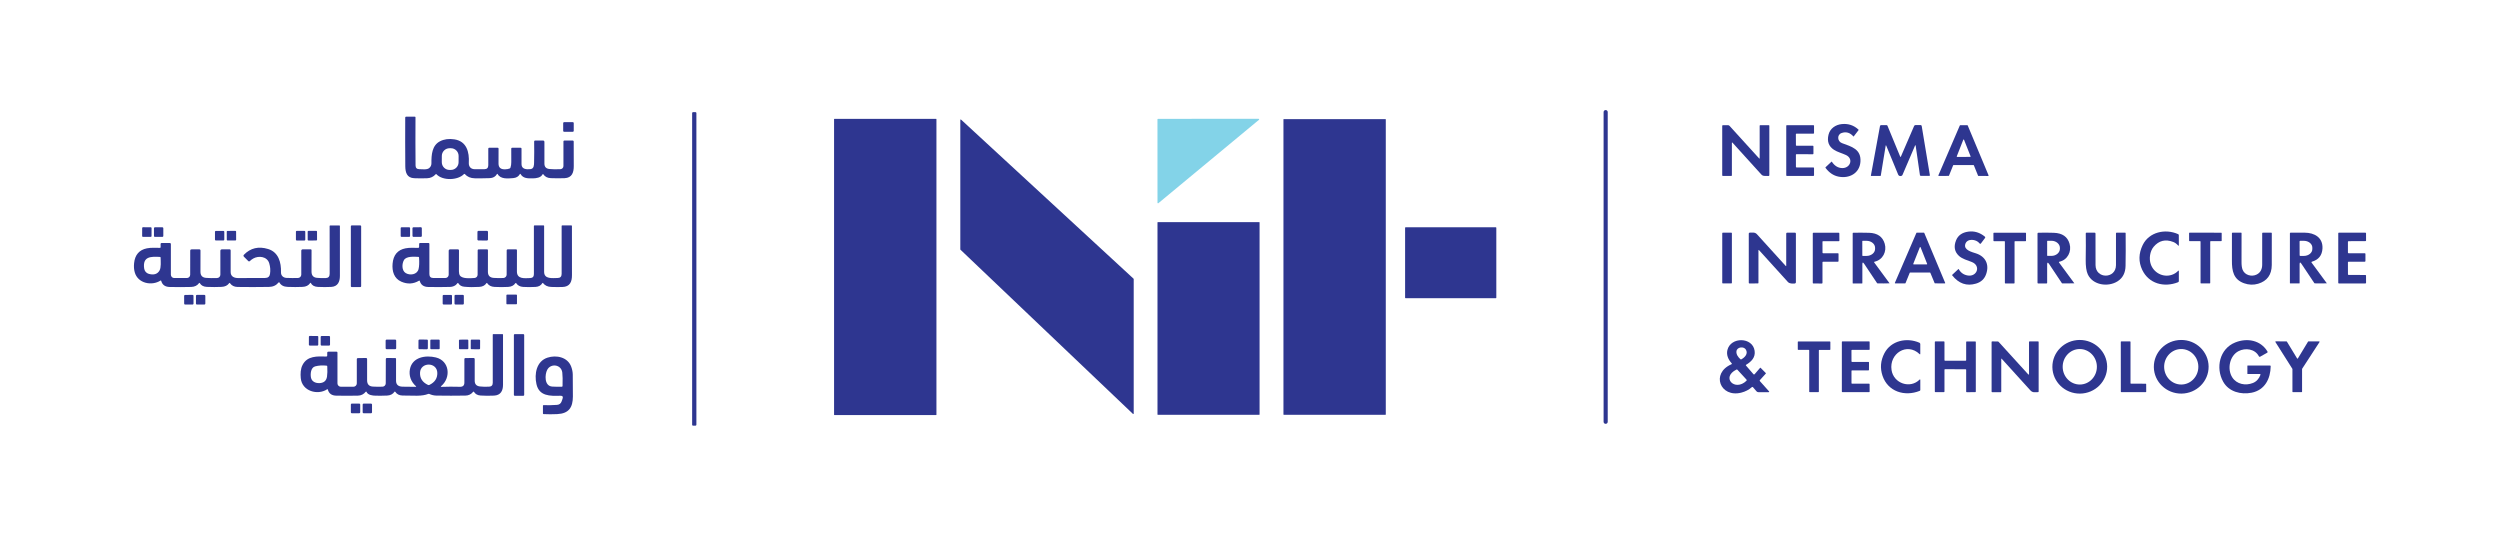
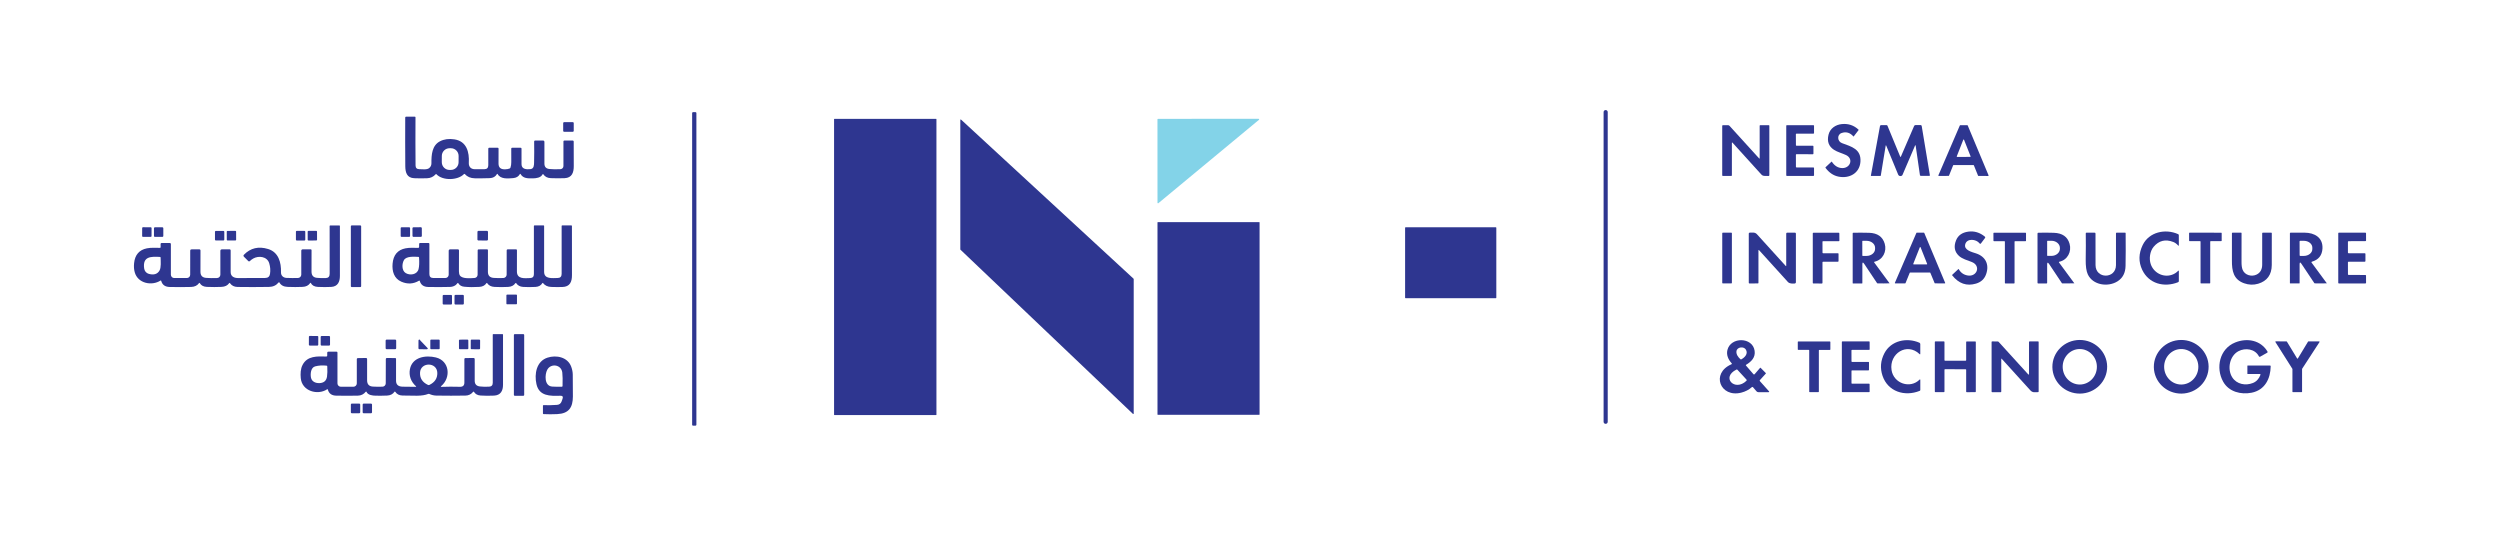
<svg xmlns="http://www.w3.org/2000/svg" version="1.1" id="Layer_1" x="0px" y="0px" viewBox="0 0 793.7 170.08" style="enable-background:new 0 0 793.7 170.08;" xml:space="preserve">
  <style type="text/css">
	.st0{fill:#2E3690;}
	.st1{fill:#83D3E8;}
</style>
  <g>
    <path class="st0" d="M510.42,133.92c0,0.36-0.29,0.64-0.64,0.64h-0.03c-0.36,0-0.64-0.29-0.64-0.64V35.58   c0-0.36,0.29-0.64,0.64-0.64h0.03c0.36,0,0.64,0.29,0.64,0.64V133.92L510.42,133.92z" />
    <path class="st0" d="M221.08,134.88c0,0.14-0.12,0.26-0.26,0.26H220c-0.14,0-0.26-0.12-0.26-0.26V35.87c0-0.14,0.12-0.26,0.26-0.26   h0.83c0.14,0,0.26,0.12,0.26,0.26V134.88L221.08,134.88z" />
    <path class="st0" d="M138.32,55.32c-0.72,0.81-1.63,1.23-2.72,1.27c-1.37,0.05-2.73,0.05-4.09-0.01c-2.35-0.1-2.82-1.84-2.84-3.82   c-0.04-5.07-0.05-10.22-0.02-15.44c0-0.18,0.09-0.27,0.26-0.27h2.8c0.13,0,0.2,0.07,0.2,0.2c-0.03,5.62-0.03,10.72,0.02,15.28   c0.01,0.78,0.4,1.17,1.17,1.18c0.91,0.01,2.42,0.25,3.15-0.34c0.49-0.4,0.72-0.91,0.72-1.53c-0.03-2.66,0.17-5.68,2.73-6.99   c1.3-0.67,2.81-0.87,4.53-0.61c3.95,0.59,4.8,4.06,4.61,7.44c-0.07,1.2,0.62,2.02,1.85,2.04c1.09,0.02,2.12,0.02,3.09,0   c0.83-0.01,1.24-0.43,1.24-1.26l0-5.26c0-0.19,0.1-0.29,0.28-0.29l2.71,0c0.18,0,0.27,0.09,0.27,0.27c0,1.55,0,3.13-0.01,4.75   c0,1.25,0.68,1.86,2.04,1.83c0.59-0.01,1.08-0.1,1.48-0.26c0.13-0.05,0.23-0.15,0.27-0.28c0.18-0.54,0.27-1.13,0.26-1.76   c-0.02-1.54-0.02-2.97-0.01-4.28c0-0.18,0.1-0.27,0.28-0.27l2.69,0c0.19,0,0.29,0.1,0.29,0.29c-0.01,1.67-0.01,3.32,0,4.94   c0.01,1.64,1.65,1.69,2.86,1.55c1.11-0.12,1.11-1.3,1.13-2.14c0.05-2.21,0.06-4.4,0.02-6.55c0-0.26,0.12-0.39,0.38-0.39l2.41,0   c0.31,0,0.47,0.16,0.47,0.48c0,2.32,0,4.6,0,6.84c0,1.05,0.53,1.63,1.61,1.73c0.99,0.1,2.15,0.12,3.49,0.05   c0.53-0.03,0.94-0.46,0.94-0.99l0-7.77c0-0.22,0.11-0.33,0.33-0.33l2.55-0.01c0.26,0,0.38,0.13,0.38,0.38   c-0.02,2.34-0.01,4.9,0.02,7.69c0.02,2.04-0.54,3.8-2.93,3.89c-1.46,0.05-2.91,0.05-4.36-0.01c-1.05-0.04-1.83-0.44-2.35-1.19   c-0.11-0.16-0.2-0.15-0.29,0.02c-0.55,1.05-1.99,1.22-3.06,1.24c-1.62,0.02-3.07,0.04-3.88-1.34c-0.08-0.15-0.17-0.15-0.25,0   c-0.43,0.76-1.13,1.18-2.12,1.26c-1.65,0.13-4.01,0.41-4.94-1.31c-0.04-0.08-0.15-0.08-0.19,0c-0.48,0.84-1.24,1.28-2.29,1.32   c-1.52,0.05-3.11,0.07-4.76,0.05c-1.33-0.02-2.38-0.47-3.16-1.34c-0.09-0.1-0.19-0.1-0.28,0c-1.93,2.02-6.77,2.17-8.74,0.05   C138.49,55.22,138.41,55.22,138.32,55.32 M145.6,49.52c0-1.36-1.09-2.46-2.45-2.46l-0.42,0c-1.35,0-2.46,1.09-2.46,2.45l-0.01,1.98   c0,1.36,1.09,2.46,2.45,2.46l0.42,0c1.35,0,2.46-1.09,2.46-2.45L145.6,49.52L145.6,49.52z" />
    <path class="st0" d="M297.3,131.65c0,0.07-0.06,0.13-0.13,0.13h-32.24c-0.07,0-0.13-0.06-0.13-0.13V37.86   c0-0.07,0.06-0.13,0.13-0.13h32.24c0.07,0,0.13,0.06,0.13,0.13V131.65L297.3,131.65z" />
    <path class="st1" d="M367.48,64.36l-0.01-26.45c0-0.1,0.08-0.18,0.18-0.18l31.93-0.01c0.16,0,0.24,0.21,0.12,0.31L367.77,64.5   C367.65,64.59,367.48,64.51,367.48,64.36L367.48,64.36z" />
-     <path class="st0" d="M439.96,131.58c0,0.06-0.05,0.1-0.1,0.1h-32.29c-0.06,0-0.1-0.05-0.1-0.1V37.92c0-0.06,0.05-0.1,0.1-0.1h32.29   c0.06,0,0.1,0.05,0.1,0.1V131.58L439.96,131.58z" />
    <path class="st0" d="M359.69,131.41l-54.77-52.14c-0.03-0.02-0.04-0.06-0.04-0.1l0-41.1c0-0.12,0.14-0.18,0.23-0.1l54.78,50.52   c0.03,0.02,0.04,0.06,0.04,0.1v42.72C359.91,131.43,359.77,131.5,359.69,131.41L359.69,131.41z" />
    <path class="st0" d="M182.15,41.55c0,0.16-0.13,0.3-0.3,0.29l-2.76,0c-0.16,0-0.3-0.13-0.29-0.3l0-2.47c0-0.16,0.13-0.3,0.3-0.29   l2.76,0c0.16,0,0.3,0.13,0.29,0.3L182.15,41.55L182.15,41.55z" />
    <path class="st0" d="M584.67,42.23c-1.52,0.53-1.38,2.66,0.12,3.21c3.02,1.12,6.17,1.88,5.86,5.96c-0.29,3.67-3.61,5.37-6.99,4.67   c-1.6-0.33-2.97-1.26-4.1-2.79c-0.04-0.06-0.03-0.14,0.02-0.19l1.89-1.77c0.03-0.03,0.07-0.03,0.09,0.01   c0.88,1.34,2,2.02,3.35,2.03c2.54,0.02,3.61-2.97,1.15-4.14c-1.25-0.59-2.68-0.92-3.84-1.68c-1.65-1.09-2.22-2.68-1.7-4.78   c0.48-1.97,2.23-3.18,4.23-3.37c2.05-0.2,3.82,0.39,5.29,1.77c0.04,0.04,0.05,0.1,0.02,0.14l-1.55,2.02   c-0.03,0.03-0.06,0.04-0.09,0C587.34,42.1,586.1,41.73,584.67,42.23L584.67,42.23z" />
    <path class="st0" d="M549.84,45.38v10.28c0,0.13-0.07,0.19-0.19,0.19l-2.68,0c-0.13,0-0.2-0.07-0.2-0.2V39.98   c0-0.16,0.08-0.24,0.24-0.24l1.59,0c0.19,0,0.35,0.07,0.48,0.21l9.39,10.33c0.13,0.14,0.19,0.12,0.19-0.07V39.93   c0-0.13,0.07-0.19,0.19-0.19l2.68,0c0.13,0,0.2,0.06,0.2,0.19v15.7c0,0.13-0.11,0.24-0.25,0.24c-0.47-0.02-0.93-0.03-1.38-0.03   c-0.64-0.01-0.95-0.49-1.36-0.94c-3.09-3.42-5.99-6.62-8.7-9.6C549.91,45.15,549.84,45.18,549.84,45.38L549.84,45.38z" />
    <path class="st0" d="M570.16,49.13l0.01,3.84c0,0.1,0.08,0.19,0.19,0.19l5.37,0c0.1,0,0.19,0.08,0.19,0.19l0,2.31   c0,0.1-0.08,0.19-0.19,0.19h-8.44c-0.1,0-0.19-0.08-0.19-0.19l0-15.73c0-0.1,0.08-0.19,0.19-0.19l8.44,0c0.1,0,0.19,0.08,0.19,0.19   l0,2.31c0,0.1-0.08,0.19-0.19,0.19h-5.39c-0.1,0-0.19,0.08-0.19,0.19l0.02,3.46c0,0.1,0.08,0.19,0.19,0.19l5.18,0   c0.1,0,0.19,0.08,0.19,0.19v2.32c0,0.1-0.08,0.19-0.19,0.19l-5.19-0.01C570.24,48.94,570.16,49.03,570.16,49.13L570.16,49.13z" />
    <path class="st0" d="M598.65,46.35l-1.54,9.41c-0.01,0.06-0.04,0.09-0.1,0.09l-2.96,0c-0.07,0-0.1-0.03-0.08-0.1l2.89-15.72   c0.03-0.2,0.15-0.3,0.35-0.3l1.73,0c0.15,0,0.25,0.07,0.3,0.2l4.02,9.76c0.08,0.2,0.16,0.2,0.25,0l4.19-9.7   c0.07-0.17,0.24-0.28,0.42-0.28l1.59,0c0.23,0,0.37,0.12,0.4,0.34l2.59,15.59c0.02,0.1-0.06,0.19-0.16,0.19l-2.73,0   c-0.13,0-0.25-0.1-0.27-0.23l-1.35-9.33c-0.04-0.26-0.11-0.27-0.21-0.03L604,55.54c-0.06,0.14-0.18,0.25-0.33,0.3   c-0.44,0.15-0.86,0.02-1.04-0.41c-1.23-3-2.49-6.03-3.75-9.1C598.77,46.06,598.69,46.07,598.65,46.35L598.65,46.35z" />
    <path class="st0" d="M618.64,55.84l-3.11,0.02c-0.1,0-0.18-0.11-0.13-0.2l6.81-15.83c0.02-0.05,0.08-0.09,0.13-0.09l2.24,0   c0.06,0,0.11,0.03,0.13,0.09l6.62,15.84c0.04,0.1-0.03,0.2-0.13,0.2l-3.08-0.02c-0.06,0-0.11-0.03-0.13-0.09l-1.32-3.26   c-0.02-0.06-0.08-0.09-0.14-0.09l-6.31,0c-0.06,0-0.12,0.03-0.14,0.09l-1.31,3.26C618.76,55.81,618.7,55.84,618.64,55.84    M621.23,49.64c-0.03,0.09,0.03,0.18,0.12,0.18l4.15-0.01c0.09,0,0.16-0.1,0.12-0.18l-2.08-5.26c-0.04-0.11-0.2-0.11-0.24,0   L621.23,49.64L621.23,49.64z" />
    <path class="st0" d="M399.89,131.57c0,0.07-0.05,0.12-0.12,0.12H367.6c-0.07,0-0.12-0.05-0.12-0.12V70.64   c0-0.07,0.05-0.12,0.12-0.12h32.17c0.07,0,0.12,0.05,0.12,0.12V131.57L399.89,131.57z" />
    <path class="st0" d="M98.48,89.85c-0.51,0.77-1.32,1.19-2.42,1.23c-1.5,0.07-3.09,0.07-4.77,0c-1.23-0.05-2.09-0.51-2.57-1.38   c-0.08-0.14-0.17-0.15-0.28-0.02c-0.75,0.92-1.76,1.39-3.04,1.41c-3.54,0.06-6.88,0.06-10.02,0.01c-1.03-0.02-1.82-0.42-2.37-1.2   c-0.08-0.13-0.17-0.13-0.26,0c-0.51,0.73-1.31,1.13-2.4,1.18c-1.52,0.07-3.08,0.07-4.7,0c-1.05-0.05-1.79-0.45-2.22-1.19   c-0.07-0.13-0.15-0.13-0.24-0.01c-0.56,0.78-1.39,1.19-2.51,1.22c-2.22,0.06-4.49,0.07-6.81,0.01c-1.45-0.03-2.35-0.68-2.69-1.94   c-0.03-0.13-0.11-0.16-0.23-0.09c-2.78,1.77-7.18,0.91-8.17-2.62c-0.25-0.87-0.32-1.84-0.21-2.91c0.27-2.65,1.63-4.22,4.07-4.71   c1.33-0.27,2.78-0.14,4.14-0.15c0.14,0,0.21-0.07,0.21-0.21v-1c0-0.22,0.12-0.33,0.33-0.33l2.55,0c0.25,0,0.38,0.13,0.38,0.38v9.68   c0,0.58,0.47,1.06,1.05,1.06l4.03,0c0.58,0,1.05-0.47,1.05-1.04l0.01-7.61c0-0.3,0.15-0.45,0.44-0.45l2.42-0.01   c0.26,0,0.4,0.13,0.4,0.4c-0.01,2.33-0.02,4.58-0.01,6.73c0,1.19,0.59,1.83,1.77,1.93c1,0.08,2.17,0.1,3.52,0.05   c0.58-0.02,1.03-0.49,1.03-1.07l0-7.58c0-0.25,0.2-0.45,0.44-0.45l2.43-0.02c0.26,0,0.4,0.13,0.4,0.4c-0.01,2.07-0.01,4.36,0,6.85   c0.01,1.45,1.2,1.89,2.43,1.88c3.08-0.01,5.92-0.02,8.5-0.03c0.91,0,1.43-0.43,1.56-1.27c0.18-1.15,0.09-2.28-0.25-3.41   c-0.67-2.19-3.38-2.45-5.06-1.5c-0.38,0.21-0.74,0.48-1.07,0.8c-0.18,0.17-0.35,0.17-0.53,0l-1.35-1.35   c-0.22-0.22-0.22-0.44,0-0.66c2.08-2.13,4.64-2.73,7.67-1.8c3.29,1.01,4.17,4.23,4.08,7.4c-0.03,1.05,0.72,1.72,1.74,1.77   c1.19,0.05,2.41,0.06,3.65,0.03c0.58-0.02,1.05-0.49,1.05-1.08l0-7.58c0-0.25,0.2-0.44,0.44-0.44l2.5-0.01   c0.21,0,0.32,0.11,0.32,0.32c0,2.19,0,4.44-0.01,6.75c0,1.22,0.57,1.88,1.72,1.99c0.8,0.07,1.73,0.1,2.79,0.07   c0.84-0.02,1.25-0.47,1.25-1.36c0-5.11,0-10.16-0.01-15.16c0-0.1,0.08-0.18,0.18-0.18h2.9c0.12,0,0.18,0.06,0.18,0.18   c0,5.23,0,10.52,0,15.85c0,1.82-0.66,3.37-2.75,3.48c-1.34,0.07-2.75,0.07-4.23,0c-1.1-0.05-1.84-0.46-2.25-1.23   C98.65,89.72,98.57,89.71,98.48,89.85 M50.63,85.91c0.57-0.97,0.38-2.93,0.36-4.13c0-0.13-0.07-0.21-0.2-0.21   c-2.87-0.16-5.54-0.2-5.03,3.62c0.12,0.86,0.66,1.53,1.49,1.76C48.84,87.38,49.97,87.03,50.63,85.91L50.63,85.91z" />
    <path class="st0" d="M114.66,90.88c0,0.14-0.11,0.25-0.25,0.25h-2.77c-0.14,0-0.25-0.11-0.25-0.25V71.82   c0-0.14,0.11-0.25,0.25-0.25h2.77c0.14,0,0.25,0.11,0.25,0.25V90.88L114.66,90.88z" />
    <path class="st0" d="M133.06,78.41l0.01-0.99c0-0.16,0.13-0.28,0.28-0.28h2.68c0.19,0,0.29,0.1,0.29,0.28v9.59   c0,0.83,0.41,1.25,1.25,1.25h3.83c0.58,0,1.05-0.47,1.05-1.05l0-7.6c0-0.25,0.2-0.45,0.45-0.45l2.41-0.01   c0.28,0,0.42,0.14,0.41,0.42c-0.02,2.24-0.03,4.41-0.02,6.53c0,0.61,0.11,1.06,0.31,1.36c0.79,1.15,3.47,0.86,4.65,0.79   c0.54-0.03,0.97-0.48,0.97-1.03l0.02-7.72c0-0.22,0.11-0.33,0.33-0.33l2.62-0.01c0.21,0,0.31,0.1,0.31,0.31   c0,2.28,0,4.56-0.01,6.83c0,1.21,0.63,1.85,1.88,1.93c1.04,0.07,2.04,0.08,3.03,0.03c0.58-0.03,1.04-0.5,1.04-1.08l0.01-7.64   c0-0.26,0.13-0.38,0.38-0.38l2.57,0c0.2,0,0.31,0.1,0.31,0.31c0.02,2.18,0.01,4.41-0.01,6.7c-0.02,2.53,2.49,2.16,4.19,2.11   c0.8-0.03,1.2-0.44,1.2-1.24V71.76c0-0.11,0.08-0.2,0.19-0.2l2.88,0c0.12,0,0.18,0.06,0.18,0.19c0,5.1,0,9.96,0,14.55   c0,2.4,2.65,1.97,4.26,1.96c0.86,0,1.3-0.44,1.3-1.3c0-5.34,0-10.41,0-15.22c0-0.1,0.08-0.18,0.18-0.18l2.89,0   c0.13,0,0.2,0.07,0.2,0.2c-0.02,5.21-0.02,10.41,0.01,15.59c0.01,2.1-0.63,3.71-3.07,3.77c-1.16,0.03-2.33,0.02-3.51-0.02   c-1.12-0.04-1.99-0.44-2.6-1.22c-0.08-0.11-0.16-0.1-0.23,0.02c-0.44,0.73-1.15,1.13-2.14,1.19c-1.4,0.08-2.73,0.08-3.98,0   c-0.97-0.07-1.7-0.46-2.17-1.18c-0.07-0.1-0.21-0.1-0.27,0c-0.48,0.73-1.25,1.12-2.3,1.18c-1.45,0.08-2.9,0.08-4.33,0   c-1.05-0.06-1.82-0.45-2.3-1.17c-0.09-0.14-0.18-0.14-0.27,0c-0.47,0.71-1.21,1.1-2.21,1.16c-1.68,0.11-3.28,0.1-4.82-0.05   c-0.86-0.08-1.48-0.44-1.87-1.1c-0.08-0.13-0.17-0.14-0.28-0.03c-0.17,0.16-0.33,0.42-0.51,0.56c-0.53,0.4-1.14,0.61-1.84,0.63   c-2.22,0.06-4.54,0.07-6.94,0.02c-1.44-0.03-2.33-0.67-2.68-1.91c-0.03-0.13-0.12-0.16-0.23-0.09c-1.79,1.07-3.67,1.17-5.62,0.32   c-2.33-1.01-2.98-3.32-2.78-5.7c0.23-2.76,1.6-4.39,4.09-4.89c1.3-0.26,2.73-0.15,4.07-0.14   C132.96,78.68,133.06,78.59,133.06,78.41 M132.88,85.45c0.22-0.86,0.27-2.09,0.16-3.69c-0.01-0.13-0.08-0.2-0.21-0.21   c-1.37-0.06-3.82-0.26-4.57,1c-0.66,1.1-0.8,3.34,0.55,4.15C130.19,87.53,132.43,87.19,132.88,85.45L132.88,85.45z" />
    <path class="st0" d="M48.11,74.97c0,0.13-0.11,0.24-0.24,0.24l-2.5-0.01c-0.13,0-0.24-0.11-0.24-0.24l0.01-2.58   c0-0.13,0.11-0.24,0.24-0.24l2.5,0.01c0.13,0,0.24,0.11,0.24,0.24L48.11,74.97L48.11,74.97z" />
    <path class="st0" d="M51.85,74.9c0,0.17-0.14,0.31-0.31,0.31l-2.35,0c-0.17,0-0.31-0.14-0.31-0.31l0-2.43   c0-0.17,0.14-0.31,0.31-0.31l2.35,0c0.17,0,0.31,0.14,0.31,0.31L51.85,74.9L51.85,74.9z" />
    <path class="st0" d="M130.19,74.95c0,0.15-0.12,0.26-0.26,0.26h-2.46c-0.15,0-0.26-0.12-0.26-0.26v-2.54   c0-0.15,0.12-0.26,0.26-0.26h2.46c0.15,0,0.26,0.12,0.26,0.26V74.95L130.19,74.95z" />
    <path class="st0" d="M133.93,74.89c0,0.17-0.13,0.3-0.3,0.3l-2.37,0.01c-0.17,0-0.3-0.13-0.3-0.3l-0.01-2.45   c0-0.17,0.13-0.3,0.3-0.3l2.37-0.01c0.17,0,0.3,0.13,0.3,0.3L133.93,74.89L133.93,74.89z" />
    <path class="st0" d="M475.05,94.51c0,0.09-0.08,0.17-0.17,0.17h-28.62c-0.09,0-0.17-0.08-0.17-0.17V72.32   c0-0.09,0.08-0.17,0.17-0.17h28.62c0.09,0,0.17,0.08,0.17,0.17V94.51L475.05,94.51z" />
    <path class="st0" d="M71.21,76.09c0,0.14-0.12,0.26-0.26,0.26l-2.44,0c-0.14,0-0.26-0.12-0.26-0.26l0-2.52   c0-0.14,0.12-0.26,0.26-0.26l2.44,0c0.14,0,0.26,0.12,0.26,0.26L71.21,76.09L71.21,76.09z" />
    <path class="st0" d="M74.97,76.12c0,0.12-0.1,0.22-0.22,0.22l-2.53,0.01c-0.12,0-0.22-0.1-0.22-0.22l-0.01-2.6   c0-0.12,0.1-0.22,0.22-0.22l2.53-0.01c0.12,0,0.22,0.1,0.22,0.22L74.97,76.12L74.97,76.12z" />
    <path class="st0" d="M96.92,76.11c0,0.14-0.11,0.25-0.25,0.25l-2.47,0c-0.14,0-0.25-0.11-0.25-0.25l0-2.56   c0-0.14,0.11-0.25,0.25-0.25l2.47,0c0.14,0,0.25,0.11,0.25,0.25L96.92,76.11L96.92,76.11z" />
    <path class="st0" d="M100.66,76.11c0,0.13-0.11,0.24-0.24,0.24l-2.49,0.01c-0.13,0-0.24-0.11-0.24-0.24l-0.01-2.58   c0-0.13,0.11-0.24,0.24-0.24l2.49-0.01c0.13,0,0.24,0.11,0.24,0.24L100.66,76.11L100.66,76.11z" />
    <path class="st0" d="M154.92,76.03c0,0.18-0.15,0.33-0.34,0.33l-2.68-0.01c-0.18,0-0.33-0.15-0.33-0.34l0.01-2.39   c0-0.18,0.15-0.33,0.34-0.33l2.68,0.01c0.18,0,0.33,0.15,0.33,0.34L154.92,76.03L154.92,76.03z" />
    <path class="st0" d="M628.45,77.25c-1.02-1.35-3.99-1.7-4.53,0.31c-0.49,1.85,2.14,2.46,3.44,2.89c2.96,0.97,4.28,3.46,3.21,6.55   c-0.53,1.55-1.61,2.56-3.23,3.04c-2.96,0.88-5.48,0-7.57-2.64c-0.04-0.05-0.03-0.1,0.01-0.14l1.95-1.83   c0.05-0.05,0.09-0.04,0.13,0.02c0.62,1.12,1.56,1.79,2.83,2.01c2.98,0.52,4.33-3.12,1.27-4.3c-1.33-0.51-3.01-0.97-4.03-1.92   c-1.4-1.3-1.71-2.93-0.93-4.91c0.63-1.59,1.92-2.52,3.89-2.79c1.91-0.26,3.67,0.27,5.27,1.59c0.15,0.13,0.17,0.26,0.05,0.42   l-1.27,1.69C628.78,77.47,628.62,77.47,628.45,77.25L628.45,77.25z" />
    <path class="st0" d="M689.97,76.82c-2.49-0.96-4.56-0.45-6.23,1.53c-1.19,1.42-1.51,3.77-0.92,5.51c0.91,2.69,3.88,4.35,6.73,3.38   c0.81-0.28,1.47-0.71,1.97-1.28c0.08-0.09,0.22-0.03,0.22,0.08l0,3.19c0,0.19-0.09,0.31-0.26,0.38c-4.42,1.74-9.29,0.47-11.38-3.96   c-1.19-2.53-1.14-5.15,0.16-7.85c2.01-4.16,7.21-5.29,11.26-3.46c0.13,0.06,0.21,0.18,0.21,0.32l0.01,3.14   c0,0.26-0.08,0.29-0.26,0.1C691.02,77.39,690.51,77.03,689.97,76.82L689.97,76.82z" />
    <path class="st0" d="M549.84,89.8c0,0.1-0.08,0.18-0.18,0.18h-2.7c-0.1,0-0.18-0.08-0.18-0.18V74.05c0-0.1,0.08-0.18,0.18-0.18h2.7   c0.1,0,0.18,0.08,0.18,0.18V89.8L549.84,89.8z" />
    <path class="st0" d="M567.09,84.35V74.16c0-0.19,0.1-0.29,0.29-0.29h2.49c0.2,0,0.29,0.1,0.29,0.29l0,15.44   c0,0.22-0.17,0.4-0.39,0.41c-0.73,0.04-1.62,0.09-2.16-0.5c-3.13-3.44-6.17-6.8-9.13-10.07c-0.14-0.16-0.21-0.13-0.21,0.08v10.27   c0,0.13-0.07,0.19-0.19,0.19l-2.68,0.01c-0.11,0-0.2-0.09-0.2-0.2V74.16c0-0.2,0.1-0.3,0.3-0.3c0.81,0,1.65-0.2,2.28,0.49   c3.21,3.52,6.25,6.88,9.13,10.06C567.03,84.56,567.09,84.54,567.09,84.35L567.09,84.35z" />
    <path class="st0" d="M578.6,76.75l0.01,3.46c0,0.1,0.08,0.19,0.19,0.19l4.71,0c0.1,0,0.19,0.08,0.19,0.19v2.31   c0,0.1-0.08,0.19-0.19,0.19l-4.72,0c-0.1,0-0.19,0.08-0.19,0.19l0,6.54c0,0.1-0.08,0.19-0.19,0.19l-2.7-0.01   c-0.1,0-0.19-0.08-0.19-0.19l0-15.73c0-0.1,0.08-0.19,0.19-0.19l8.05,0c0.1,0,0.19,0.08,0.19,0.19l0.02,2.31   c0,0.1-0.08,0.19-0.19,0.19l-5,0C578.68,76.56,578.6,76.64,578.6,76.75L578.6,76.75z" />
    <path class="st0" d="M595.06,83.38c1.55,2.12,3.16,4.3,4.82,6.54c0.01,0.01,0,0.03-0.01,0.03c-1.27,0.04-2.54,0.05-3.79,0.02   c-0.06,0-0.12-0.03-0.15-0.08l-4.09-6.13c-0.39-0.58-0.58-0.52-0.58,0.18l0,5.95c0,0.05-0.05,0.1-0.1,0.1l-2.87,0   c-0.05,0-0.1-0.04-0.1-0.1v-15.8c0-0.13,0.07-0.2,0.2-0.2c1.65-0.03,3.32-0.03,5.02,0.02c2.64,0.08,4.29,1.23,4.95,3.46   c0.73,2.47-0.59,5.11-3.18,5.71C594.97,83.12,594.94,83.22,595.06,83.38 M591.24,76.59l0.01,4.52c0,0.08,0.07,0.14,0.14,0.14   l1.19,0c1.5,0,2.72-1,2.72-2.22v-0.37c0-1.22-1.22-2.21-2.73-2.21l-1.19,0C591.3,76.45,591.24,76.51,591.24,76.59L591.24,76.59z" />
    <path class="st0" d="M612.73,86.53h-6.32c-0.05,0-0.09,0.03-0.11,0.07l-1.34,3.3c-0.02,0.04-0.06,0.07-0.11,0.07l-3.16,0   c-0.08,0-0.14-0.09-0.11-0.16l6.84-15.87c0.02-0.05,0.06-0.07,0.11-0.07l2.27,0c0.05,0,0.09,0.03,0.11,0.07l6.65,15.88   c0.03,0.08-0.03,0.16-0.11,0.16l-3.13-0.02c-0.05,0-0.09-0.03-0.11-0.07l-1.37-3.3C612.82,86.56,612.78,86.53,612.73,86.53    M607.42,83.77c-0.03,0.08,0.03,0.17,0.12,0.17h4.17c0.09,0,0.15-0.09,0.12-0.17l-2.09-5.28c-0.04-0.1-0.19-0.1-0.23,0   L607.42,83.77L607.42,83.77z" />
    <path class="st0" d="M639.58,76.73l0,13.1c0,0.09-0.07,0.16-0.16,0.16l-2.75,0c-0.09,0-0.16-0.07-0.16-0.16l0-13.1   c0-0.09-0.07-0.16-0.16-0.16l-3.31,0c-0.09,0-0.16-0.07-0.16-0.16l-0.01-2.36c0-0.09,0.07-0.16,0.16-0.16h10.03   c0.09,0,0.16,0.07,0.16,0.16l0,2.36c0,0.09-0.07,0.16-0.16,0.16l-3.32,0.01C639.65,76.57,639.58,76.64,639.58,76.73L639.58,76.73z" />
    <path class="st0" d="M653.72,83.37c1.61,2.19,3.22,4.38,4.84,6.57c0.01,0.01,0,0.02-0.01,0.02c-1.28,0.03-2.54,0.03-3.8,0.01   c-0.07,0-0.12-0.03-0.15-0.08l-4.04-6.06c-0.42-0.63-0.63-0.56-0.63,0.19v5.78c0,0.11-0.08,0.19-0.19,0.19l-2.68,0   c-0.11,0-0.19-0.09-0.19-0.2V74.15c0-0.17,0.08-0.25,0.25-0.26c1.63-0.04,3.27-0.04,4.93,0.02c2.7,0.09,4.37,1.25,5,3.5   c0.7,2.47-0.63,5.09-3.21,5.68C653.65,83.12,653.61,83.22,653.72,83.37 M649.93,76.59v4.51c0,0.08,0.07,0.14,0.14,0.14h1.22   c1.48,0,2.69-1.02,2.69-2.27v-0.26c0-1.25-1.2-2.27-2.69-2.27h-1.22C649.99,76.45,649.93,76.52,649.93,76.59L649.93,76.59z" />
    <path class="st0" d="M665.29,84.17c0.03,4.45,6.46,4.44,6.49,0.01c0.02-3.23,0.02-6.6,0-10.11c0-0.11,0.09-0.2,0.2-0.2l2.69,0   c0.12,0,0.18,0.06,0.18,0.18c0.04,4.05,0.03,7.51-0.03,10.37c-0.04,2.21-0.89,3.83-2.52,4.88c-3.05,1.94-7.89,1.24-9.47-2.21   c-0.47-1.03-0.69-2.59-0.66-4.68c0.05-3.06,0.06-5.83,0.02-8.31c0-0.15,0.07-0.23,0.22-0.23l2.59,0c0.19,0,0.28,0.1,0.28,0.28   C665.26,77.59,665.27,80.93,665.29,84.17L665.29,84.17z" />
    <path class="st0" d="M701.7,76.72l0,13.1c0,0.09-0.07,0.16-0.16,0.16l-2.75,0c-0.09,0-0.16-0.07-0.16-0.16v-13.1   c0-0.09-0.07-0.16-0.16-0.16l-3.31,0c-0.09,0-0.16-0.07-0.16-0.16l-0.01-2.37c0-0.09,0.07-0.16,0.16-0.16l10.03,0.01   c0.09,0,0.16,0.07,0.16,0.16v2.35c0,0.09-0.07,0.16-0.16,0.16l-3.32,0.01C701.78,76.56,701.7,76.63,701.7,76.72L701.7,76.72z" />
    <path class="st0" d="M716.49,87.14c1.22-0.63,1.71-1.79,1.71-3.12c0-3.32,0-6.63,0-9.95c0-0.11,0.08-0.19,0.19-0.2l2.68,0   c0.12,0,0.18,0.06,0.18,0.18c0.02,3.85,0.02,7.22-0.01,10.1c-0.03,3.09-1.47,5.07-4.32,5.93c-1.48,0.44-2.98,0.39-4.5-0.16   c-3.3-1.19-3.86-3.85-3.83-7.24c0.03-3.09,0.03-5.96,0-8.6c0-0.14,0.07-0.21,0.2-0.21l2.7,0c0.11,0,0.16,0.05,0.16,0.16   c0.02,2.97,0.02,6.01-0.01,9.1c-0.01,1.06,0.1,1.89,0.34,2.5C712.65,87.36,714.86,87.98,716.49,87.14L716.49,87.14z" />
    <path class="st0" d="M733.88,83.37c1.6,2.19,3.21,4.38,4.83,6.56c0.01,0.01,0,0.02-0.01,0.02c-1.27,0.04-2.52,0.05-3.77,0.01   c-0.09,0-0.15-0.04-0.2-0.11l-4.07-6.1c-0.38-0.58-0.58-0.52-0.58,0.18l0,5.95c0,0.05-0.05,0.1-0.1,0.1l-2.88,0   c-0.05,0-0.1-0.05-0.1-0.1v-15.8c0-0.12,0.1-0.22,0.22-0.22c1.52,0,3.01,0,4.48,0.01c3.12,0.01,5.82,1.56,5.64,5.03   c-0.12,2.18-1.24,3.58-3.38,4.19C733.81,83.15,733.78,83.23,733.88,83.37 M730.07,76.66l0.02,4.39c0,0.11,0.09,0.2,0.2,0.2l1.15,0   c1.49-0.01,2.69-0.99,2.68-2.19v-0.44c0-1.2-1.21-2.17-2.7-2.17l-1.15,0C730.16,76.45,730.07,76.55,730.07,76.66L730.07,76.66z" />
    <path class="st0" d="M745.42,83.28l0.01,3.8c0,0.12,0.09,0.21,0.21,0.21l5.32,0.01c0.11,0,0.21,0.09,0.21,0.21l0.01,2.27   c0,0.12-0.09,0.21-0.21,0.21l-8.41,0.01c-0.12,0-0.21-0.09-0.21-0.21V74.07c0-0.12,0.09-0.21,0.21-0.21l8.4,0.01   c0.12,0,0.21,0.09,0.21,0.21l0.01,2.26c0,0.12-0.09,0.21-0.21,0.21l-5.34,0.02c-0.12,0-0.21,0.09-0.21,0.21l0,3.41   c0,0.12,0.09,0.21,0.21,0.21h5.14c0.12,0,0.21,0.09,0.21,0.21l0,2.27c0,0.12-0.09,0.21-0.21,0.21l-5.16,0   C745.51,83.08,745.42,83.17,745.42,83.28L745.42,83.28z" />
    <path class="st0" d="M164.13,96.39c0,0.11-0.09,0.21-0.21,0.21l-2.94,0.01c-0.11,0-0.21-0.09-0.21-0.21l0-2.65   c0-0.11,0.09-0.21,0.21-0.21l2.94-0.01c0.11,0,0.21,0.09,0.21,0.21L164.13,96.39L164.13,96.39z" />
-     <path class="st0" d="M61.44,96.38c0,0.17-0.13,0.3-0.3,0.3l-2.37,0.01c-0.17,0-0.3-0.13-0.3-0.3l-0.01-2.46   c0-0.17,0.13-0.3,0.3-0.3l2.37-0.01c0.17,0,0.3,0.13,0.3,0.3L61.44,96.38L61.44,96.38z" />
-     <path class="st0" d="M65.19,96.4c0,0.16-0.13,0.29-0.29,0.29l-2.4,0c-0.16,0-0.29-0.13-0.29-0.29l0-2.49   c0-0.16,0.13-0.29,0.29-0.29l2.4,0c0.16,0,0.29,0.13,0.29,0.29L65.19,96.4L65.19,96.4z" />
    <path class="st0" d="M143.5,96.4c0,0.16-0.13,0.29-0.28,0.28l-2.4,0c-0.16,0-0.28-0.13-0.28-0.28l0-2.49   c0-0.16,0.13-0.29,0.28-0.28l2.4,0c0.16,0,0.28,0.13,0.28,0.28L143.5,96.4L143.5,96.4z" />
    <path class="st0" d="M147.26,96.41c0,0.15-0.12,0.27-0.27,0.27l-2.42,0c-0.15,0-0.27-0.12-0.27-0.27l0-2.52   c0-0.15,0.12-0.27,0.27-0.27l2.42,0c0.15,0,0.27,0.12,0.27,0.27L147.26,96.41L147.26,96.41z" />
    <path class="st0" d="M140.2,122.82c1.84-0.07,3.78-0.08,5.8-0.02c0.95,0.03,1.42-0.41,1.43-1.31c0.02-2.35,0.02-4.85,0-7.48   c0-0.18,0.14-0.33,0.32-0.33l2.55-0.03c0.28,0,0.41,0.13,0.41,0.41c-0.03,2.07-0.03,4.35,0,6.84c0.01,1.07,0.56,1.66,1.65,1.79   c0.82,0.1,1.79,0.12,2.9,0.07c0.79-0.03,1.18-0.44,1.18-1.23c0-4.77,0.01-9.86,0-15.28c0-0.12,0.06-0.18,0.18-0.18h2.9   c0.12,0,0.18,0.06,0.18,0.18c0,5.22,0,10.52,0,15.91c0,1.88-0.72,3.34-2.87,3.44c-1.51,0.07-2.92,0.06-4.25-0.03   c-0.96-0.06-1.66-0.45-2.1-1.16c-0.08-0.13-0.16-0.13-0.26-0.02c-0.63,0.79-1.45,1.19-2.46,1.2c-3.01,0.05-6.09,0.05-9.25,0   c-0.74-0.02-1.48-0.19-2.21-0.52c-0.11-0.05-0.23-0.05-0.34-0.01c-0.93,0.37-2.12,0.56-3.59,0.57c-1.63,0.01-3.16-0.01-4.61-0.06   c-1.02-0.03-1.78-0.43-2.27-1.19c-0.08-0.12-0.16-0.12-0.25,0c-0.53,0.76-1.31,1.16-2.33,1.2c-1.28,0.05-2.48,0.07-3.6,0.04   c-1.02-0.02-2.47-0.16-2.94-1.2c-0.07-0.16-0.16-0.17-0.27-0.03c-0.63,0.79-1.47,1.2-2.52,1.22c-2.32,0.04-4.61,0.04-6.85,0   c-1.42-0.03-2.31-0.68-2.65-1.95c-0.03-0.13-0.1-0.15-0.21-0.08c-2.98,2-8,0.63-8.38-3.53c-0.13-1.41-0.09-2.96,0.6-4.25   c1.52-2.87,4.64-2.69,7.51-2.61c0.2,0,0.29-0.09,0.29-0.28v-0.88c0-0.25,0.13-0.38,0.38-0.38h2.59c0.19,0,0.28,0.1,0.28,0.29v9.78   c0,0.58,0.48,1.06,1.06,1.06h4.02c0.58,0,1.06-0.48,1.06-1.06l0-7.7c0-0.18,0.14-0.32,0.32-0.33l2.55-0.04   c0.27,0,0.41,0.13,0.4,0.4c-0.01,2.24-0.02,4.46,0,6.69c0,1.26,0.62,1.92,1.84,1.99c1,0.06,2.02,0.07,3.06,0.03   c0.57-0.02,1.02-0.49,1.02-1.06l0.02-7.66c0-0.26,0.13-0.39,0.38-0.38l2.56,0.01c0.21,0,0.31,0.1,0.31,0.31c0,2.26,0,4.55,0,6.89   c0,1.23,0.69,1.86,2.08,1.89c1.27,0.02,2.65,0.04,4.15,0.05c0.22,0,0.25-0.07,0.08-0.21c-1.58-1.4-2.3-3.35-1.9-5.41   c0.75-3.83,4.99-4.51,8.23-3.71c4.38,1.08,4.87,6.4,1.69,9.09C139.89,122.74,139.92,122.83,140.2,122.82 M138.84,118.42   c-0.05-3.55-5.37-3.55-5.49-0.08c-0.07,1.76,0.78,3.05,2.54,3.87c0.14,0.07,0.28,0.06,0.42,0   C138.02,121.39,138.87,120.13,138.84,118.42 M100.04,116.32c-1.38,0.37-1.54,2.41-1.31,3.58c0.26,1.28,1.51,1.78,2.69,1.73   c1.4-0.06,2.2-0.75,2.4-2.06c0.13-0.83,0.15-1.92,0.08-3.27c0-0.13-0.07-0.2-0.2-0.21C102.39,115.94,101.16,116.02,100.04,116.32   L100.04,116.32z" />
    <path class="st0" d="M166.42,125.4c0,0.13-0.11,0.25-0.25,0.25h-2.77c-0.13,0-0.25-0.11-0.25-0.25v-19.07   c0-0.13,0.11-0.25,0.25-0.25h2.77c0.13,0,0.25,0.11,0.25,0.25V125.4L166.42,125.4z" />
    <path class="st0" d="M101.04,109.47c0,0.14-0.12,0.25-0.25,0.25l-2.48-0.01c-0.14,0-0.25-0.12-0.25-0.25l0.01-2.55   c0-0.14,0.12-0.25,0.25-0.25l2.48,0.01c0.14,0,0.25,0.12,0.25,0.25L101.04,109.47L101.04,109.47z" />
    <path class="st0" d="M104.78,109.41c0,0.17-0.14,0.31-0.31,0.31h-2.35c-0.17,0-0.31-0.14-0.31-0.31v-2.43   c0-0.17,0.14-0.31,0.31-0.31h2.35c0.17,0,0.31,0.14,0.31,0.31V109.41L104.78,109.41z" />
    <path class="st0" d="M125.78,110.53c0,0.19-0.15,0.34-0.34,0.34l-2.67,0c-0.19,0-0.34-0.15-0.34-0.34l0-2.38   c0-0.19,0.15-0.34,0.34-0.34l2.67,0c0.19,0,0.34,0.15,0.34,0.34L125.78,110.53L125.78,110.53z" />
-     <path class="st0" d="M135.83,110.6c0,0.16-0.13,0.28-0.28,0.28l-2.42-0.01c-0.16,0-0.28-0.13-0.28-0.28l0.01-2.51   c0-0.16,0.13-0.28,0.28-0.28l2.42,0.01c0.16,0,0.28,0.13,0.28,0.28L135.83,110.6L135.83,110.6z" />
+     <path class="st0" d="M135.83,110.6c0,0.16-0.13,0.28-0.28,0.28l-2.42-0.01c-0.16,0-0.28-0.13-0.28-0.28l0.01-2.51   c0-0.16,0.13-0.28,0.28-0.28c0.16,0,0.28,0.13,0.28,0.28L135.83,110.6L135.83,110.6z" />
    <path class="st0" d="M139.59,110.62c0,0.14-0.11,0.25-0.25,0.25l-2.47,0c-0.14,0-0.25-0.11-0.25-0.25l0-2.56   c0-0.14,0.11-0.25,0.25-0.25l2.47,0c0.14,0,0.25,0.11,0.25,0.25L139.59,110.62L139.59,110.62z" />
    <path class="st0" d="M148.69,110.62c0,0.13-0.11,0.24-0.24,0.24l-2.49,0.01c-0.13,0-0.24-0.11-0.24-0.24l-0.01-2.56   c0-0.13,0.11-0.24,0.24-0.24l2.49-0.01c0.13,0,0.24,0.11,0.24,0.24L148.69,110.62L148.69,110.62z" />
    <path class="st0" d="M152.42,110.64c0,0.13-0.11,0.24-0.24,0.24l-2.49-0.01c-0.13,0-0.24-0.11-0.24-0.24l0.01-2.58   c0-0.13,0.11-0.24,0.24-0.24l2.49,0.01c0.13,0,0.24,0.11,0.24,0.24L152.42,110.64L152.42,110.64z" />
    <path class="st0" d="M557.05,118.81l1.74-2.02c0.06-0.07,0.11-0.07,0.17-0.01l1.63,1.64c0.07,0.07,0.07,0.13,0,0.21l-1.86,2.05   c-0.1,0.1-0.1,0.21,0,0.32l2.84,3.18c0.2,0.22,0.15,0.33-0.14,0.33l-3.17,0c-0.24,0-0.44-0.09-0.6-0.27l-1.14-1.33   c-0.08-0.09-0.21-0.1-0.31-0.02c-0.96,0.85-2.09,1.44-3.4,1.77c-6.68,1.69-9.73-6.12-3.13-9c0.19-0.08,0.21-0.2,0.07-0.35   c-1.04-1.15-1.72-2.62-1.33-4.19c1.04-4.24,8.02-4.16,8.64,0.26c0.3,2.1-1.03,3.44-2.73,4.45c-0.07,0.04-0.09,0.14-0.03,0.21   l2.42,2.8C556.81,118.91,556.96,118.91,557.05,118.81 M551.29,111.49c-0.14,1,0.56,1.95,1.28,2.57c0.07,0.06,0.18,0.07,0.26,0.03   c1.12-0.62,2.21-1.76,1.47-3.07C553.66,109.88,551.49,110.12,551.29,111.49 M551.31,117.32c-5.04,2.47-0.53,7.14,3.16,3.56   c0.1-0.1,0.11-0.26,0.01-0.36l-2.91-3.16C551.51,117.29,551.4,117.28,551.31,117.32L551.31,117.32z" />
    <path class="st0" d="M600.53,117.49c0.65,4.26,5.93,6.06,8.94,2.99c0.07-0.07,0.19-0.02,0.19,0.08v3.24c0,0.14-0.07,0.24-0.2,0.29   c-4.78,1.92-10.09,0.23-11.79-4.77c-0.83-2.44-0.63-4.83,0.59-7.18c2.1-4.02,7.09-5.08,11.11-3.34c0.17,0.07,0.28,0.24,0.28,0.43   v3.08c0,0.2-0.08,0.24-0.23,0.1C605.42,108.6,599.73,112.24,600.53,117.49L600.53,117.49z" />
    <path class="st0" d="M668.98,116.37c0.04,4.7-3.82,8.55-8.62,8.59c-4.8,0.04-8.73-3.74-8.77-8.44c-0.04-4.7,3.82-8.55,8.62-8.59   C665.01,107.89,668.94,111.67,668.98,116.37 M660.33,122.08c3-0.02,5.41-2.56,5.39-5.67c-0.02-3.11-2.47-5.61-5.47-5.6   c-3,0.02-5.41,2.56-5.39,5.67C654.88,119.6,657.33,122.1,660.33,122.08L660.33,122.08z" />
    <path class="st0" d="M701.19,116.37c0.04,4.7-3.82,8.55-8.62,8.59c-4.8,0.04-8.73-3.74-8.77-8.44c-0.04-4.7,3.82-8.55,8.62-8.59   C697.23,107.88,701.15,111.66,701.19,116.37 M692.55,122.08c3-0.03,5.4-2.57,5.38-5.68c-0.03-3.11-2.48-5.61-5.48-5.59   c-3,0.03-5.4,2.57-5.38,5.68C687.1,119.61,689.55,122.11,692.55,122.08L692.55,122.08z" />
    <path class="st0" d="M717.46,118.74h-3.86c-0.07,0-0.1-0.03-0.1-0.1l0-2.49c0-0.07,0.03-0.1,0.1-0.1h7.08   c0.15,0,0.22,0.07,0.22,0.22c-0.05,3.95-1.85,7.58-6.05,8.41c-3.4,0.67-7.25-0.27-9.05-3.52c-2.43-4.38-1.16-10.42,3.83-12.43   c3.77-1.52,8.05-0.77,10.25,2.87c0.1,0.16,0.07,0.29-0.1,0.39l-2.22,1.25c-0.18,0.1-0.31,0.06-0.41-0.12   c-1.22-2.37-4.32-2.77-6.49-1.62c-2.8,1.48-3.65,5.67-1.96,8.31c1.41,2.2,4.21,2.71,6.54,1.79c1.11-0.44,1.92-1.3,2.41-2.59   C717.7,118.83,717.64,118.74,717.46,118.74L717.46,118.74z" />
    <path class="st0" d="M577.45,111.24v13.09c0,0.09-0.07,0.16-0.16,0.16l-2.74,0c-0.09,0-0.16-0.07-0.16-0.16v-13.09   c0-0.09-0.07-0.16-0.16-0.16l-3.31,0c-0.09,0-0.16-0.07-0.16-0.16l0-2.35c0-0.09,0.07-0.16,0.16-0.16h10.02   c0.09,0,0.16,0.07,0.16,0.16l0,2.36c0,0.09-0.07,0.16-0.16,0.16l-3.31,0C577.52,111.07,577.45,111.15,577.45,111.24L577.45,111.24z   " />
    <path class="st0" d="M587.8,111.24l0.01,3.49c0,0.09,0.08,0.17,0.17,0.17l5.22,0c0.09,0,0.17,0.08,0.17,0.17l-0.01,2.35   c0,0.09-0.08,0.17-0.17,0.17h-5.21c-0.09,0-0.17,0.08-0.17,0.17l0,3.88c0,0.09,0.08,0.17,0.17,0.17h5.41   c0.09,0,0.17,0.08,0.17,0.17l0.01,2.35c0,0.09-0.08,0.17-0.17,0.17h-8.48c-0.09,0-0.17-0.08-0.17-0.17l0-15.77   c0-0.09,0.08-0.17,0.17-0.17l8.48,0c0.09,0,0.17,0.08,0.17,0.17l0.01,2.35c0,0.09-0.08,0.17-0.17,0.17h-5.42   C587.88,111.07,587.8,111.15,587.8,111.24L587.8,111.24z" />
    <path class="st0" d="M617.33,117.39l0,6.92c0,0.1-0.08,0.18-0.18,0.18l-2.7,0.01c-0.1,0-0.18-0.08-0.18-0.18v-15.75   c0-0.1,0.08-0.18,0.18-0.18l2.7,0c0.1,0,0.18,0.08,0.18,0.18v5.77c0,0.1,0.08,0.18,0.18,0.18l6.53,0c0.1,0,0.18-0.08,0.18-0.18   l0-5.76c0-0.1,0.08-0.18,0.18-0.18l2.7,0c0.1,0,0.18,0.08,0.18,0.18l0,15.74c0,0.1-0.08,0.18-0.18,0.18l-2.7,0.01   c-0.1,0-0.18-0.08-0.18-0.18l0-6.92c0-0.1-0.08-0.18-0.18-0.18l-6.53-0.01C617.42,117.21,617.33,117.29,617.33,117.39   L617.33,117.39z" />
    <path class="st0" d="M635.36,113.97v10.34c0,0.13-0.07,0.2-0.19,0.2h-2.68c-0.13,0-0.2-0.07-0.2-0.19v-15.73   c0-0.13,0.07-0.2,0.2-0.2l1.74,0.02c0.12,0,0.23,0.05,0.31,0.14l9.33,10.25c0.2,0.22,0.3,0.18,0.3-0.12v-10.1   c0-0.13,0.07-0.19,0.19-0.19h2.68c0.13,0,0.19,0.07,0.19,0.19v15.7c0,0.15-0.07,0.22-0.22,0.22c-1.03-0.01-1.67,0.25-2.45-0.61   c-2.94-3.25-5.96-6.58-9.06-9.99C635.41,113.79,635.36,113.81,635.36,113.97L635.36,113.97z" />
-     <path class="st0" d="M676.55,121.81l4.66,0.01c0.09,0,0.16,0.07,0.16,0.16l0.01,2.36c0,0.09-0.07,0.16-0.16,0.16h-7.74   c-0.09,0-0.16-0.07-0.16-0.16l-0.01-15.79c0-0.09,0.07-0.16,0.16-0.16l2.76,0c0.09,0,0.16,0.07,0.16,0.16l0,13.11   C676.39,121.74,676.47,121.81,676.55,121.81L676.55,121.81z" />
    <path class="st0" d="M732.86,108.39l3.42-0.01c0.11,0,0.17,0.12,0.12,0.21l-5.52,8.49c-0.02,0.02-0.02,0.05-0.02,0.07l0,7.21   c0,0.07-0.06,0.13-0.13,0.13l-2.8,0c-0.07,0-0.13-0.06-0.13-0.13l0-7.2c0-0.02-0.01-0.05-0.02-0.07l-5.39-8.51   c-0.06-0.09,0.01-0.21,0.11-0.21l3.42,0.02c0.05,0,0.09,0.02,0.12,0.07l3.25,5.35c0.05,0.08,0.18,0.08,0.23,0l3.24-5.36   C732.77,108.42,732.81,108.39,732.86,108.39L732.86,108.39z" />
    <path class="st0" d="M177.88,125.64c-3.25,0.1-6.71,0.17-7.57-3.7c-0.72-3.23,0-7.24,3.49-8.39c2.79-0.92,6.44-0.21,7.56,2.9   c0.31,0.85,0.47,1.68,0.48,2.49c0.03,2.05,0.04,4.35,0.04,6.92c-0.01,3.47-1.26,5.44-4.99,5.61c-1.48,0.07-2.91,0.07-4.29,0   c-0.15,0-0.23-0.08-0.23-0.23l0-2.42c0-0.14,0.07-0.21,0.21-0.2c1.31,0.05,2.73,0.03,4.24-0.08c0.74-0.05,1.24-0.42,1.49-1.12   c0.16-0.45,0.26-0.71,0.28-0.79C178.84,125.94,178.6,125.61,177.88,125.64 M173.72,117.43c-0.75,1.44-0.99,5.14,1.61,5.3   c0.94,0.06,1.95,0.07,3.05,0.04c0.14,0,0.22-0.08,0.22-0.22c0.06-1.88,0.03-3.31-0.08-4.26   C178.22,115.7,174.86,115.24,173.72,117.43L173.72,117.43z" />
    <path class="st0" d="M114.36,130.91c0,0.16-0.13,0.29-0.29,0.29h-2.39c-0.16,0-0.29-0.13-0.29-0.29v-2.49   c0-0.16,0.13-0.29,0.29-0.29h2.39c0.16,0,0.29,0.13,0.29,0.29V130.91L114.36,130.91z" />
    <path class="st0" d="M118.11,130.88c0,0.18-0.14,0.32-0.32,0.32l-2.33,0c-0.18,0-0.32-0.14-0.32-0.32l0-2.42   c0-0.18,0.14-0.32,0.32-0.32l2.33,0c0.18,0,0.32,0.14,0.32,0.32L118.11,130.88L118.11,130.88z" />
  </g>
</svg>